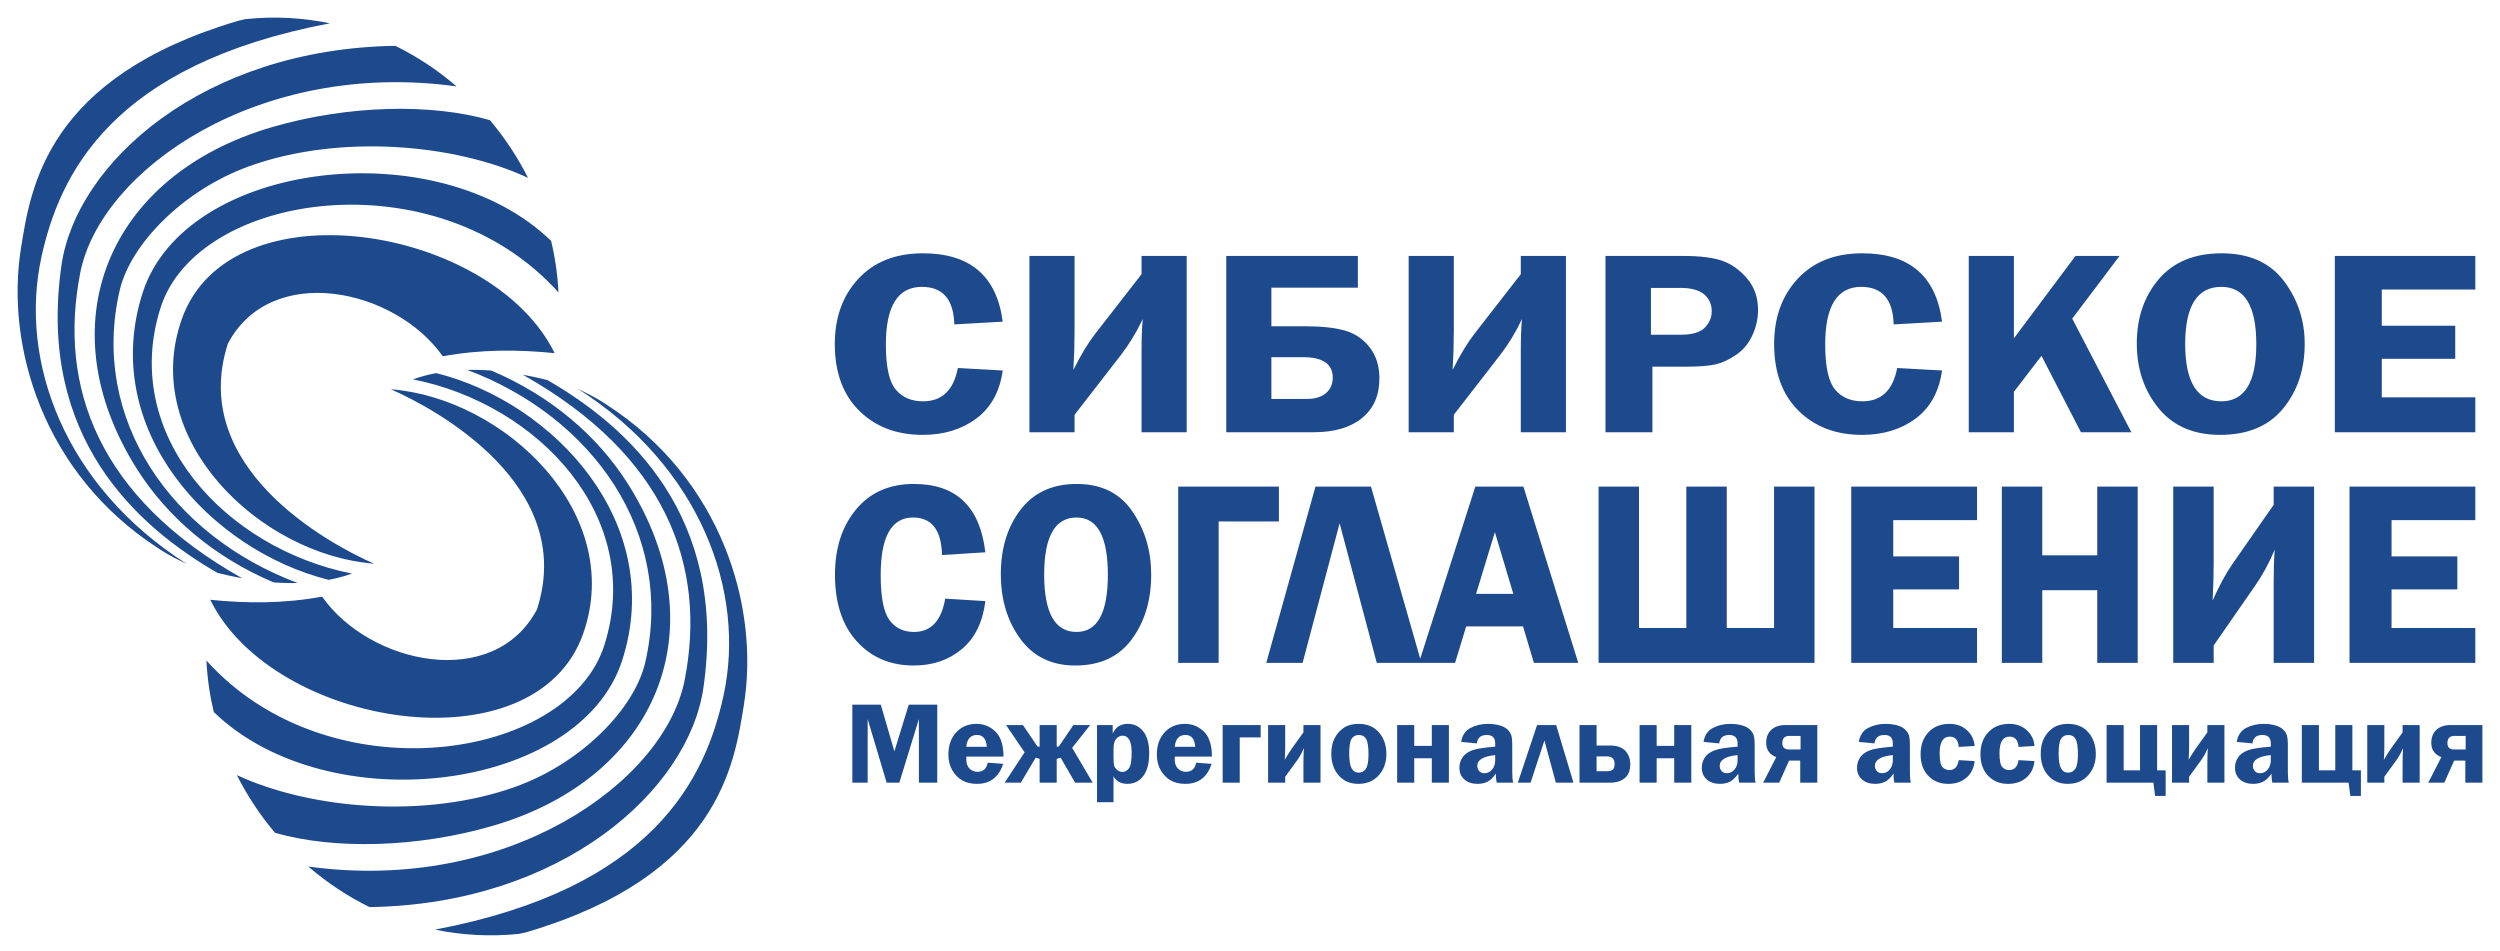
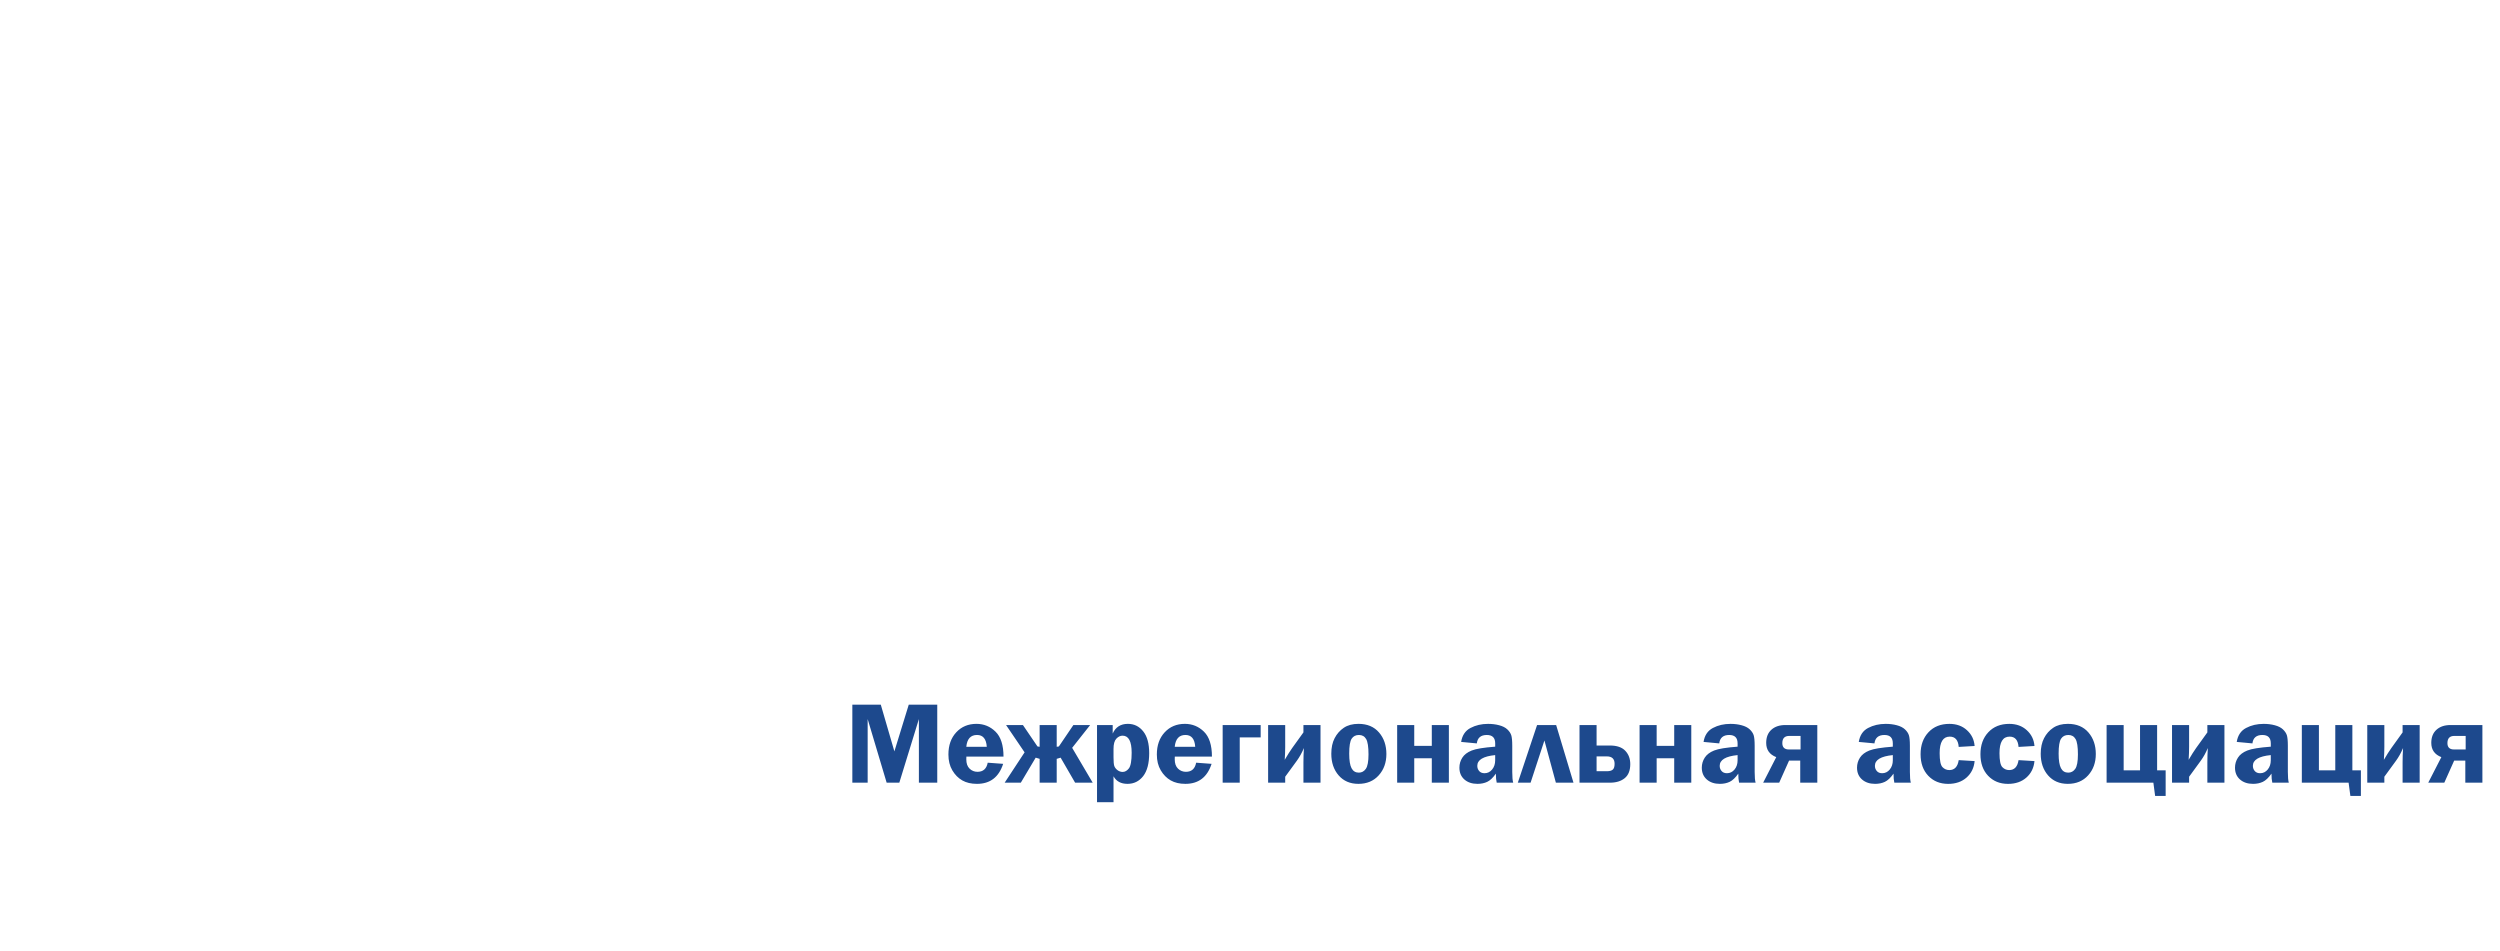
<svg xmlns="http://www.w3.org/2000/svg" width="142" height="54" viewBox="0 0 142 54" fill="none">
-   <path fill-rule="evenodd" clip-rule="evenodd" d="M33.122 35.998C30.39 43.728 15.5 41.328 11.943 34.068C14.026 34.28 16.135 34.287 18.296 33.889C21.005 37.746 28.046 39.251 30.501 34.613C32.771 27.599 24.82 23.256 22.199 22.11C28.665 22.612 35.54 29.154 33.122 35.998V35.998ZM1.191 14.104C1.742 10.668 2.625 4.392 13.568 1.17C13.685 1.138 13.812 1.11 13.945 1.085C15.602 0.913 17.21 1.007 18.738 1.324C6.33 3.675 3.374 9.91 2.349 14.623C1.071 20.506 3.644 27.599 10.617 32.038C10.135 31.786 9.747 31.649 8.957 31.12C2.442 26.899 0.304 19.645 1.191 14.104H1.191ZM3.491 15.07C4.328 9.239 11.535 2.77 22.455 2.604C23.713 3.221 24.881 3.999 25.933 4.907C14.704 3.356 5.703 9.637 4.556 15.505C3.296 21.946 5.573 28.246 13.756 32.845C13.299 32.762 12.832 32.66 12.353 32.539C7.818 29.924 2.086 24.858 3.491 15.07L3.491 15.07ZM15.459 7.219C19.759 5.967 24.485 5.861 27.828 6.825C28.672 7.828 29.401 8.928 29.992 10.101C25.823 8.164 19.291 7.593 14.153 9.443C10.432 10.783 7.405 13.856 6.794 16.51C5.112 23.821 9.747 30.431 16.907 33.115C16.464 33.126 16.006 33.114 15.535 33.078C12.172 31.647 9.518 29.39 7.785 26.651C2.592 18.446 6.107 9.942 15.459 7.219ZM8.108 16.614C10.518 9.139 24.818 7.4 31.304 13.683C31.532 14.637 31.673 15.616 31.721 16.61C24.784 8.885 11.201 10.897 9.116 17.49C6.816 24.76 12.876 31.172 19.993 32.58C19.57 32.73 19.127 32.848 18.667 32.935C11.931 31.247 5.604 24.38 8.108 16.614V16.614ZM10.324 18.129C13.056 10.399 27.946 12.799 31.503 20.059C29.42 19.847 27.311 19.84 25.15 20.238C22.442 16.381 15.4 14.876 12.945 19.514C10.675 26.528 18.626 30.871 21.247 32.017C14.781 31.515 7.906 24.973 10.325 18.129H10.324ZM42.255 40.023C41.704 43.459 40.822 49.735 29.878 52.957C29.761 52.989 29.634 53.017 29.501 53.042C27.844 53.213 26.236 53.12 24.708 52.802C37.116 50.452 40.072 44.217 41.097 39.504C42.376 33.621 39.802 26.528 32.829 22.089C33.311 22.341 33.699 22.477 34.489 23.007C41.004 27.228 43.142 34.482 42.255 40.023H42.255ZM39.955 39.057C39.118 44.888 31.911 51.356 20.991 51.523C19.733 50.906 18.566 50.128 17.513 49.22C28.742 50.771 37.742 44.49 38.89 38.622C40.15 32.181 37.873 25.881 29.69 21.282C30.147 21.365 30.614 21.467 31.093 21.588C35.628 24.203 41.36 29.269 39.955 39.057H39.955ZM27.987 46.907C23.687 48.159 18.961 48.266 15.618 47.302C14.774 46.299 14.045 45.199 13.454 44.026C17.623 45.963 24.155 46.533 29.293 44.683C33.014 43.344 36.041 40.27 36.652 37.617C38.334 30.306 33.699 23.696 26.539 21.011C26.982 21 27.44 21.013 27.911 21.049C31.274 22.48 33.928 24.736 35.661 27.475C40.854 35.68 37.339 44.184 27.987 46.907L27.987 46.907ZM35.339 37.513C32.928 44.987 18.628 46.727 12.142 40.443C11.914 39.49 11.773 38.511 11.725 37.517C18.662 45.242 32.245 43.23 34.33 36.637C36.63 29.367 30.57 22.955 23.453 21.547C23.876 21.397 24.319 21.279 24.779 21.192C31.515 22.88 37.842 29.747 35.339 37.513Z" fill="#1D498D" />
  <path d="M50.362 44.457L49.283 40.843V44.457H48.413V40.026H50.029L50.801 42.678L51.617 40.026H53.236V44.457H52.193V40.843L51.081 44.457H50.362ZM56.999 42.976H54.89C54.888 43.034 54.886 43.085 54.886 43.128C54.886 43.363 54.948 43.54 55.073 43.66C55.197 43.779 55.347 43.839 55.521 43.839C55.843 43.839 56.037 43.666 56.102 43.321L56.979 43.386C56.734 44.145 56.238 44.523 55.49 44.523C55.163 44.523 54.885 44.458 54.657 44.327C54.429 44.197 54.241 44.006 54.093 43.756C53.944 43.505 53.87 43.205 53.87 42.855C53.87 42.335 54.018 41.915 54.316 41.595C54.613 41.275 54.995 41.115 55.462 41.115C55.884 41.115 56.245 41.264 56.546 41.559C56.848 41.855 56.999 42.328 56.999 42.976ZM54.886 42.417H56.049C56.019 41.97 55.834 41.746 55.495 41.746C55.132 41.746 54.929 41.97 54.886 42.417ZM60.898 42.476L62.066 44.457H61.067L60.244 43.035L60.021 43.102V44.457H59.051V43.102L58.827 43.035L57.982 44.457H57.064L58.197 42.733L57.144 41.182H58.102L58.928 42.398L59.051 42.418V41.182H60.021V42.418L60.144 42.398L60.968 41.182H61.921L60.899 42.476L60.898 42.476ZM62.311 45.566V41.182H63.201V41.666C63.365 41.299 63.653 41.115 64.064 41.115C64.419 41.115 64.709 41.257 64.935 41.542C65.161 41.825 65.274 42.238 65.274 42.781C65.274 43.358 65.16 43.791 64.932 44.085C64.703 44.377 64.406 44.523 64.04 44.523C63.669 44.523 63.406 44.379 63.248 44.093V45.566H62.311L62.311 45.566ZM63.248 43.024C63.248 43.256 63.262 43.415 63.29 43.504C63.319 43.591 63.379 43.671 63.469 43.741C63.561 43.81 63.66 43.846 63.766 43.846C63.899 43.846 64.017 43.778 64.121 43.644C64.225 43.509 64.278 43.212 64.278 42.753C64.278 42.109 64.106 41.786 63.763 41.786C63.632 41.786 63.514 41.844 63.407 41.958C63.301 42.072 63.248 42.266 63.248 42.539V43.024ZM68.838 42.976H66.729C66.727 43.034 66.725 43.085 66.725 43.128C66.725 43.363 66.787 43.54 66.912 43.66C67.036 43.779 67.186 43.839 67.36 43.839C67.682 43.839 67.876 43.666 67.941 43.321L68.818 43.386C68.573 44.145 68.077 44.523 67.329 44.523C67.002 44.523 66.724 44.458 66.496 44.327C66.268 44.197 66.08 44.006 65.932 43.756C65.783 43.505 65.709 43.205 65.709 42.855C65.709 42.335 65.857 41.915 66.155 41.595C66.452 41.275 66.834 41.115 67.301 41.115C67.723 41.115 68.084 41.264 68.385 41.559C68.687 41.855 68.838 42.328 68.838 42.976ZM66.725 42.417H67.888C67.858 41.97 67.673 41.746 67.334 41.746C66.971 41.746 66.769 41.97 66.725 42.417ZM69.447 44.457V41.182H71.606V41.886H70.417V44.457H69.447ZM72.999 44.118V44.457H72.029V41.182H72.999V42.425C72.999 42.644 72.99 42.889 72.972 43.158C73.135 42.879 73.278 42.654 73.399 42.484L74.035 41.6V41.182H75.005V44.457H74.035V43.303C74.035 43.038 74.044 42.767 74.062 42.489C73.947 42.762 73.812 43.002 73.662 43.209L72.999 44.118ZM77.162 41.115C77.66 41.115 78.049 41.278 78.329 41.605C78.608 41.93 78.747 42.339 78.747 42.829C78.747 43.313 78.602 43.716 78.312 44.039C78.022 44.362 77.637 44.523 77.155 44.523C76.689 44.523 76.317 44.364 76.037 44.044C75.758 43.724 75.618 43.314 75.618 42.813C75.618 42.465 75.681 42.169 75.808 41.927C75.934 41.684 76.107 41.487 76.327 41.339C76.547 41.19 76.825 41.115 77.162 41.115ZM77.187 41.747C77.004 41.747 76.866 41.818 76.774 41.958C76.681 42.1 76.635 42.381 76.635 42.802C76.635 43.188 76.679 43.465 76.767 43.633C76.856 43.802 76.993 43.886 77.182 43.886C77.345 43.886 77.477 43.814 77.579 43.671C77.68 43.527 77.731 43.254 77.731 42.851C77.731 42.421 77.686 42.13 77.597 41.977C77.507 41.823 77.371 41.747 77.187 41.747V41.747ZM79.359 44.457V41.182H80.329V42.364H81.326V41.182H82.296V44.457H81.326V43.069H80.329V44.457H79.359ZM85.949 44.457H85.013C84.982 44.327 84.966 44.155 84.966 43.942C84.802 44.176 84.638 44.331 84.476 44.408C84.313 44.485 84.127 44.523 83.92 44.523C83.613 44.523 83.366 44.44 83.177 44.274C82.988 44.107 82.894 43.885 82.894 43.603C82.894 43.399 82.949 43.209 83.059 43.037C83.169 42.864 83.346 42.728 83.591 42.63C83.835 42.532 84.28 42.459 84.927 42.411V42.223C84.927 41.905 84.768 41.747 84.451 41.747C84.112 41.747 83.922 41.906 83.883 42.225L82.993 42.141C83.052 41.769 83.228 41.505 83.523 41.349C83.817 41.193 84.15 41.116 84.522 41.116C84.746 41.116 84.955 41.141 85.152 41.194C85.35 41.246 85.503 41.323 85.614 41.427C85.725 41.531 85.799 41.641 85.838 41.756C85.876 41.872 85.896 42.072 85.896 42.36V43.845C85.896 44.13 85.914 44.334 85.95 44.458L85.949 44.457ZM84.926 42.889C84.249 42.956 83.91 43.16 83.91 43.499C83.91 43.614 83.945 43.712 84.017 43.795C84.088 43.878 84.19 43.919 84.322 43.919C84.493 43.919 84.637 43.848 84.752 43.708C84.869 43.567 84.926 43.393 84.926 43.186V42.889ZM86.212 44.457L87.306 41.182H88.389L89.374 44.457H88.374L87.723 42.058L86.937 44.457H86.212H86.212ZM89.716 44.457V41.182H90.686V42.345H91.439C91.836 42.345 92.128 42.444 92.317 42.645C92.505 42.844 92.599 43.096 92.599 43.401C92.599 43.762 92.495 44.028 92.285 44.199C92.076 44.371 91.794 44.457 91.436 44.457H89.716H89.716ZM90.686 43.806H91.264C91.424 43.806 91.538 43.775 91.607 43.713C91.675 43.652 91.709 43.543 91.709 43.384C91.709 43.103 91.561 42.963 91.264 42.963H90.686V43.806V43.806ZM93.128 44.457V41.182H94.098V42.364H95.095V41.182H96.065V44.457H95.095V43.069H94.098V44.457H93.128ZM99.718 44.457H98.781C98.751 44.327 98.735 44.155 98.735 43.942C98.571 44.176 98.407 44.331 98.245 44.408C98.082 44.485 97.896 44.523 97.689 44.523C97.382 44.523 97.135 44.44 96.946 44.274C96.757 44.107 96.662 43.885 96.662 43.603C96.662 43.399 96.718 43.209 96.828 43.037C96.938 42.864 97.115 42.728 97.36 42.63C97.604 42.532 98.049 42.459 98.695 42.411V42.223C98.695 41.905 98.537 41.747 98.219 41.747C97.881 41.747 97.691 41.906 97.653 42.225L96.762 42.141C96.821 41.769 96.997 41.505 97.292 41.349C97.586 41.193 97.919 41.116 98.291 41.116C98.515 41.116 98.724 41.141 98.921 41.194C99.118 41.246 99.272 41.323 99.383 41.427C99.494 41.531 99.568 41.641 99.607 41.756C99.645 41.872 99.665 42.072 99.665 42.36V43.845C99.665 44.13 99.683 44.334 99.719 44.458L99.718 44.457ZM98.695 42.889C98.018 42.956 97.679 43.16 97.679 43.499C97.679 43.614 97.714 43.712 97.786 43.795C97.857 43.878 97.959 43.919 98.091 43.919C98.263 43.919 98.406 43.848 98.522 43.708C98.638 43.567 98.695 43.393 98.695 43.186V42.889ZM102.253 44.457V43.202H101.619L101.058 44.457H100.147L100.891 43.005C100.51 42.858 100.32 42.588 100.32 42.196C100.32 41.875 100.418 41.626 100.615 41.449C100.812 41.27 101.078 41.182 101.413 41.182H103.223V44.457H102.253L102.253 44.457ZM102.272 42.57V41.8H101.633C101.368 41.8 101.236 41.936 101.236 42.209C101.236 42.45 101.361 42.57 101.613 42.57H102.272ZM108.535 44.457H107.598C107.567 44.327 107.552 44.155 107.552 43.942C107.388 44.176 107.224 44.331 107.061 44.408C106.898 44.485 106.713 44.523 106.505 44.523C106.199 44.523 105.952 44.44 105.763 44.274C105.573 44.107 105.479 43.885 105.479 43.603C105.479 43.399 105.534 43.209 105.644 43.037C105.755 42.864 105.932 42.728 106.177 42.63C106.42 42.532 106.865 42.459 107.512 42.411V42.223C107.512 41.905 107.354 41.747 107.036 41.747C106.697 41.747 106.508 41.906 106.469 42.225L105.579 42.141C105.638 41.769 105.813 41.505 106.108 41.349C106.403 41.193 106.736 41.116 107.108 41.116C107.331 41.116 107.541 41.141 107.738 41.194C107.935 41.246 108.089 41.323 108.2 41.427C108.31 41.531 108.385 41.641 108.423 41.756C108.462 41.872 108.482 42.072 108.482 42.36V43.845C108.482 44.13 108.499 44.334 108.535 44.458L108.535 44.457ZM107.512 42.889C106.834 42.956 106.495 43.16 106.495 43.499C106.495 43.614 106.531 43.712 106.603 43.795C106.674 43.878 106.775 43.919 106.907 43.919C107.079 43.919 107.223 43.848 107.338 43.708C107.454 43.567 107.512 43.393 107.512 43.186V42.889ZM112.159 43.23C112.122 43.616 111.969 43.928 111.699 44.166C111.43 44.404 111.082 44.524 110.656 44.524C110.194 44.524 109.817 44.371 109.526 44.065C109.234 43.76 109.089 43.351 109.089 42.84C109.089 42.327 109.238 41.912 109.536 41.594C109.832 41.275 110.23 41.116 110.728 41.116C111.128 41.116 111.46 41.235 111.722 41.475C111.985 41.714 112.131 42.013 112.158 42.372L111.255 42.425C111.225 42.035 111.054 41.84 110.745 41.84C110.363 41.84 110.172 42.153 110.172 42.779C110.172 43.195 110.225 43.46 110.333 43.572C110.439 43.683 110.568 43.74 110.721 43.74C111.019 43.74 111.196 43.552 111.255 43.175L112.158 43.23L112.159 43.23ZM115.558 43.23C115.521 43.616 115.369 43.928 115.098 44.166C114.829 44.404 114.482 44.524 114.055 44.524C113.593 44.524 113.216 44.371 112.925 44.065C112.634 43.76 112.489 43.351 112.489 42.84C112.489 42.327 112.637 41.912 112.935 41.594C113.232 41.275 113.629 41.116 114.127 41.116C114.527 41.116 114.859 41.235 115.121 41.475C115.384 41.714 115.53 42.013 115.558 42.372L114.654 42.425C114.624 42.035 114.454 41.84 114.144 41.84C113.762 41.84 113.571 42.153 113.571 42.779C113.571 43.195 113.624 43.46 113.732 43.572C113.838 43.683 113.968 43.74 114.12 43.74C114.418 43.74 114.595 43.552 114.654 43.175L115.558 43.23L115.558 43.23ZM117.457 41.115C117.955 41.115 118.344 41.278 118.624 41.605C118.903 41.93 119.042 42.339 119.042 42.829C119.042 43.313 118.897 43.716 118.607 44.039C118.317 44.362 117.932 44.523 117.45 44.523C116.984 44.523 116.612 44.364 116.332 44.044C116.053 43.724 115.913 43.314 115.913 42.813C115.913 42.465 115.977 42.169 116.103 41.927C116.229 41.684 116.402 41.487 116.622 41.339C116.842 41.19 117.12 41.115 117.457 41.115ZM117.482 41.747C117.3 41.747 117.161 41.818 117.069 41.958C116.976 42.1 116.93 42.381 116.93 42.802C116.93 43.188 116.974 43.465 117.063 43.633C117.151 43.802 117.288 43.886 117.477 43.886C117.641 43.886 117.772 43.814 117.874 43.671C117.975 43.527 118.026 43.254 118.026 42.851C118.026 42.421 117.982 42.13 117.892 41.977C117.802 41.823 117.666 41.747 117.482 41.747V41.747ZM119.655 44.457V41.182H120.624V43.753H121.554V41.182H122.524V43.753H123.009V45.208H122.411L122.312 44.457H119.654H119.655ZM124.341 44.118V44.457H123.371V41.182H124.341V42.425C124.341 42.645 124.332 42.889 124.315 43.158C124.478 42.879 124.62 42.655 124.742 42.484L125.378 41.601V41.182H126.348V44.457H125.378V43.303C125.378 43.039 125.387 42.768 125.404 42.49C125.289 42.762 125.155 43.002 125.004 43.209L124.341 44.118ZM130.003 44.457H129.067C129.036 44.327 129.02 44.155 129.02 43.942C128.856 44.176 128.692 44.331 128.53 44.408C128.367 44.485 128.181 44.523 127.974 44.523C127.667 44.523 127.42 44.44 127.231 44.274C127.042 44.107 126.948 43.885 126.948 43.603C126.948 43.399 127.003 43.209 127.113 43.037C127.223 42.864 127.4 42.728 127.645 42.63C127.889 42.532 128.334 42.459 128.981 42.411V42.223C128.981 41.905 128.822 41.747 128.504 41.747C128.166 41.747 127.976 41.906 127.938 42.225L127.047 42.141C127.106 41.769 127.282 41.505 127.577 41.349C127.871 41.193 128.204 41.116 128.576 41.116C128.8 41.116 129.009 41.141 129.206 41.194C129.404 41.246 129.557 41.323 129.668 41.427C129.779 41.531 129.853 41.641 129.892 41.756C129.93 41.872 129.95 42.072 129.95 42.36V43.845C129.95 44.13 129.968 44.334 130.004 44.458L130.003 44.457ZM128.98 42.889C128.303 42.956 127.964 43.16 127.964 43.499C127.964 43.614 127.999 43.712 128.071 43.795C128.142 43.878 128.244 43.919 128.376 43.919C128.548 43.919 128.691 43.848 128.807 43.708C128.923 43.567 128.98 43.393 128.98 43.186V42.889ZM130.744 44.457V41.182H131.714V43.753H132.644V41.182H133.614V43.753H134.099V45.208H133.501L133.401 44.457H130.744H130.744ZM135.431 44.118V44.457H134.461V41.182H135.431V42.425C135.431 42.645 135.422 42.889 135.404 43.158C135.567 42.879 135.71 42.655 135.832 42.484L136.467 41.601V41.182H137.437V44.457H136.467V43.303C136.467 43.039 136.476 42.768 136.494 42.49C136.379 42.762 136.245 43.002 136.094 43.209L135.431 44.118ZM140.03 44.457V43.202H139.397L138.836 44.457H137.924L138.669 43.005C138.288 42.858 138.097 42.588 138.097 42.196C138.097 41.875 138.196 41.626 138.393 41.449C138.59 41.27 138.855 41.182 139.191 41.182H141V44.457H140.03L140.03 44.457ZM140.05 42.57V41.8H139.41C139.145 41.8 139.014 41.936 139.014 42.209C139.014 42.45 139.139 42.57 139.39 42.57H140.05Z" fill="#1D498D" />
-   <path d="M56.954 18.271L54.205 18.426C54.166 17.005 53.554 16.294 52.364 16.294C50.998 16.294 50.317 17.383 50.317 19.562C50.317 20.82 50.501 21.673 50.873 22.121C51.244 22.569 51.761 22.794 52.426 22.794C53.507 22.794 54.166 22.164 54.406 20.903L56.954 21.043C56.789 22.236 56.292 23.147 55.462 23.767C54.63 24.39 53.61 24.701 52.406 24.701C50.928 24.701 49.727 24.243 48.803 23.329C47.878 22.416 47.417 21.153 47.417 19.539C47.417 18.03 47.864 16.794 48.758 15.831C49.652 14.868 50.876 14.388 52.423 14.388C55.105 14.388 56.617 15.681 56.954 18.271L56.954 18.271ZM61.035 23.56V24.551H58.471V14.538H61.035V18.796C61.035 19.527 61.013 20.265 60.968 21.01C61.393 20.157 61.809 19.469 62.217 18.946L64.84 15.574V14.538H67.404V24.551H64.84V19.995C64.84 19.232 64.862 18.606 64.907 18.121C64.552 18.876 64.133 19.564 63.65 20.187L61.035 23.56H61.035ZM69.651 24.551V14.538H77.126V16.339H72.215V18.531H74.095C75.073 18.531 75.847 18.616 76.417 18.784C76.984 18.952 77.451 19.274 77.811 19.747C78.171 20.22 78.35 20.803 78.35 21.496C78.35 22.459 78.02 23.207 77.364 23.745C76.707 24.283 75.791 24.551 74.612 24.551H69.651ZM72.215 22.659H74.224C74.696 22.659 75.062 22.549 75.319 22.327C75.573 22.104 75.701 21.814 75.701 21.451C75.701 20.675 75.137 20.288 74.011 20.288H72.215V22.659ZM82.576 23.56V24.551H80.012V14.538H82.576V18.797C82.576 19.527 82.554 20.265 82.509 21.011C82.934 20.158 83.35 19.47 83.758 18.947L86.381 15.574V14.538H88.945V24.551H86.381V19.995C86.381 19.232 86.403 18.606 86.448 18.121C86.093 18.877 85.674 19.564 85.191 20.187L82.576 23.56H82.576ZM93.857 20.828V24.551H91.192V14.538H95.594C96.575 14.538 97.326 14.633 97.849 14.821C98.368 15.008 98.835 15.344 99.243 15.829C99.653 16.312 99.857 16.905 99.857 17.61C99.857 18.103 99.748 18.584 99.531 19.054C99.313 19.522 99.005 19.892 98.606 20.16C98.209 20.43 97.823 20.608 97.449 20.695C97.078 20.783 96.491 20.828 95.695 20.828H93.857ZM93.773 19.012H95.472C96.12 19.012 96.572 18.877 96.835 18.609C97.095 18.338 97.226 18.031 97.226 17.683C97.226 17.277 97.08 16.955 96.79 16.715C96.497 16.475 96.055 16.354 95.463 16.354H93.773V19.012ZM110.308 18.271L107.559 18.426C107.52 17.005 106.908 16.294 105.718 16.294C104.352 16.294 103.671 17.383 103.671 19.562C103.671 20.82 103.855 21.674 104.227 22.121C104.598 22.569 105.115 22.794 105.78 22.794C106.861 22.794 107.52 22.164 107.76 20.903L110.308 21.043C110.143 22.236 109.646 23.147 108.816 23.768C107.984 24.39 106.964 24.701 105.76 24.701C104.282 24.701 103.081 24.243 102.157 23.33C101.232 22.416 100.771 21.153 100.771 19.539C100.771 18.031 101.218 16.795 102.112 15.831C103.006 14.868 104.23 14.388 105.777 14.388C108.459 14.388 109.97 15.681 110.308 18.271L110.308 18.271ZM114.389 14.538V19.219L117.887 14.538H120.39L117.703 18.098L121.06 24.551H118.197L115.957 20.212L114.389 22.254V24.551H111.825V14.538H114.389H114.389ZM126.097 24.701C124.594 24.701 123.429 24.195 122.605 23.185C121.781 22.172 121.37 20.948 121.37 19.512C121.37 18.051 121.786 16.832 122.621 15.854C123.457 14.876 124.644 14.388 126.189 14.388C127.748 14.388 128.924 14.908 129.717 15.951C130.51 16.995 130.907 18.191 130.907 19.534C130.907 20.986 130.499 22.209 129.681 23.205C128.862 24.203 127.669 24.701 126.097 24.701L126.097 24.701ZM126.172 16.294C124.803 16.294 124.119 17.375 124.119 19.54C124.119 21.709 124.803 22.795 126.172 22.795C127.496 22.795 128.158 21.711 128.158 19.547C128.158 17.378 127.497 16.294 126.172 16.294ZM140.598 16.445H135.285V18.501H139.458V20.378H135.285V22.569H140.598V24.551H132.62V14.538H140.598V16.444V16.445Z" fill="#1D498D" />
-   <path d="M55.969 31.371L53.507 31.526C53.472 30.105 52.924 29.395 51.858 29.395C50.634 29.395 50.024 30.483 50.024 32.662C50.024 33.921 50.189 34.774 50.522 35.222C50.854 35.67 51.317 35.895 51.913 35.895C52.881 35.895 53.471 35.264 53.687 34.003L55.969 34.143C55.821 35.337 55.376 36.247 54.633 36.868C53.887 37.491 52.974 37.801 51.895 37.801C50.572 37.801 49.496 37.343 48.668 36.43C47.839 35.517 47.427 34.253 47.427 32.639C47.427 31.131 47.827 29.895 48.628 28.931C49.428 27.968 50.524 27.488 51.91 27.488C54.312 27.488 55.666 28.781 55.968 31.371L55.969 31.371ZM61.08 37.801C59.734 37.801 58.691 37.296 57.953 36.285C57.215 35.272 56.847 34.048 56.847 32.612C56.847 31.151 57.219 29.933 57.967 28.954C58.716 27.976 59.779 27.488 61.163 27.488C62.559 27.488 63.612 28.009 64.323 29.052C65.033 30.095 65.388 31.291 65.388 32.635C65.388 34.086 65.023 35.309 64.29 36.305C63.557 37.303 62.489 37.801 61.08 37.801ZM61.148 29.395C59.922 29.395 59.309 30.476 59.309 32.64C59.309 34.809 59.922 35.895 61.148 35.895C62.334 35.895 62.926 34.812 62.926 32.647C62.926 30.478 62.334 29.395 61.148 29.395V29.395ZM66.922 37.651V27.638H72.642V29.62H69.219V37.651H66.922ZM73.988 37.651H71.924L74.719 27.638H77.871L80.736 37.651H78.201L76.09 29.723L73.988 37.651H73.988ZM86.53 27.638L89.645 37.651H87.126L86.508 35.58H83.28L82.647 37.651H80.593L83.798 27.638H86.53ZM83.841 33.733H85.957L84.909 30.226L83.841 33.733ZM90.799 37.651V27.638H93.096V35.67H95.783V27.638H98.08V35.67H100.767V27.638H103.064V37.651H90.799ZM112.296 29.545H107.537V31.602H111.275V33.478H107.537V35.67H112.296V37.651H105.15V27.638H112.296V29.545V29.545ZM121.421 27.638V37.651H119.124V33.523H116.001V37.651H113.704V27.638H116.001V31.542H119.124V27.638H121.421ZM125.737 36.661V37.651H123.44V27.639H125.737V31.897C125.737 32.628 125.716 33.366 125.677 34.111C126.057 33.258 126.43 32.57 126.795 32.047L129.144 28.674V27.639H131.441V37.651H129.144V33.095C129.144 32.332 129.165 31.707 129.204 31.221C128.887 31.977 128.511 32.665 128.079 33.288L125.737 36.661H125.737ZM140.598 29.545H135.84V31.602H139.577V33.478H135.84V35.67H140.598V37.651H133.453V27.638H140.598V29.545V29.545Z" fill="#1D498D" />
</svg>